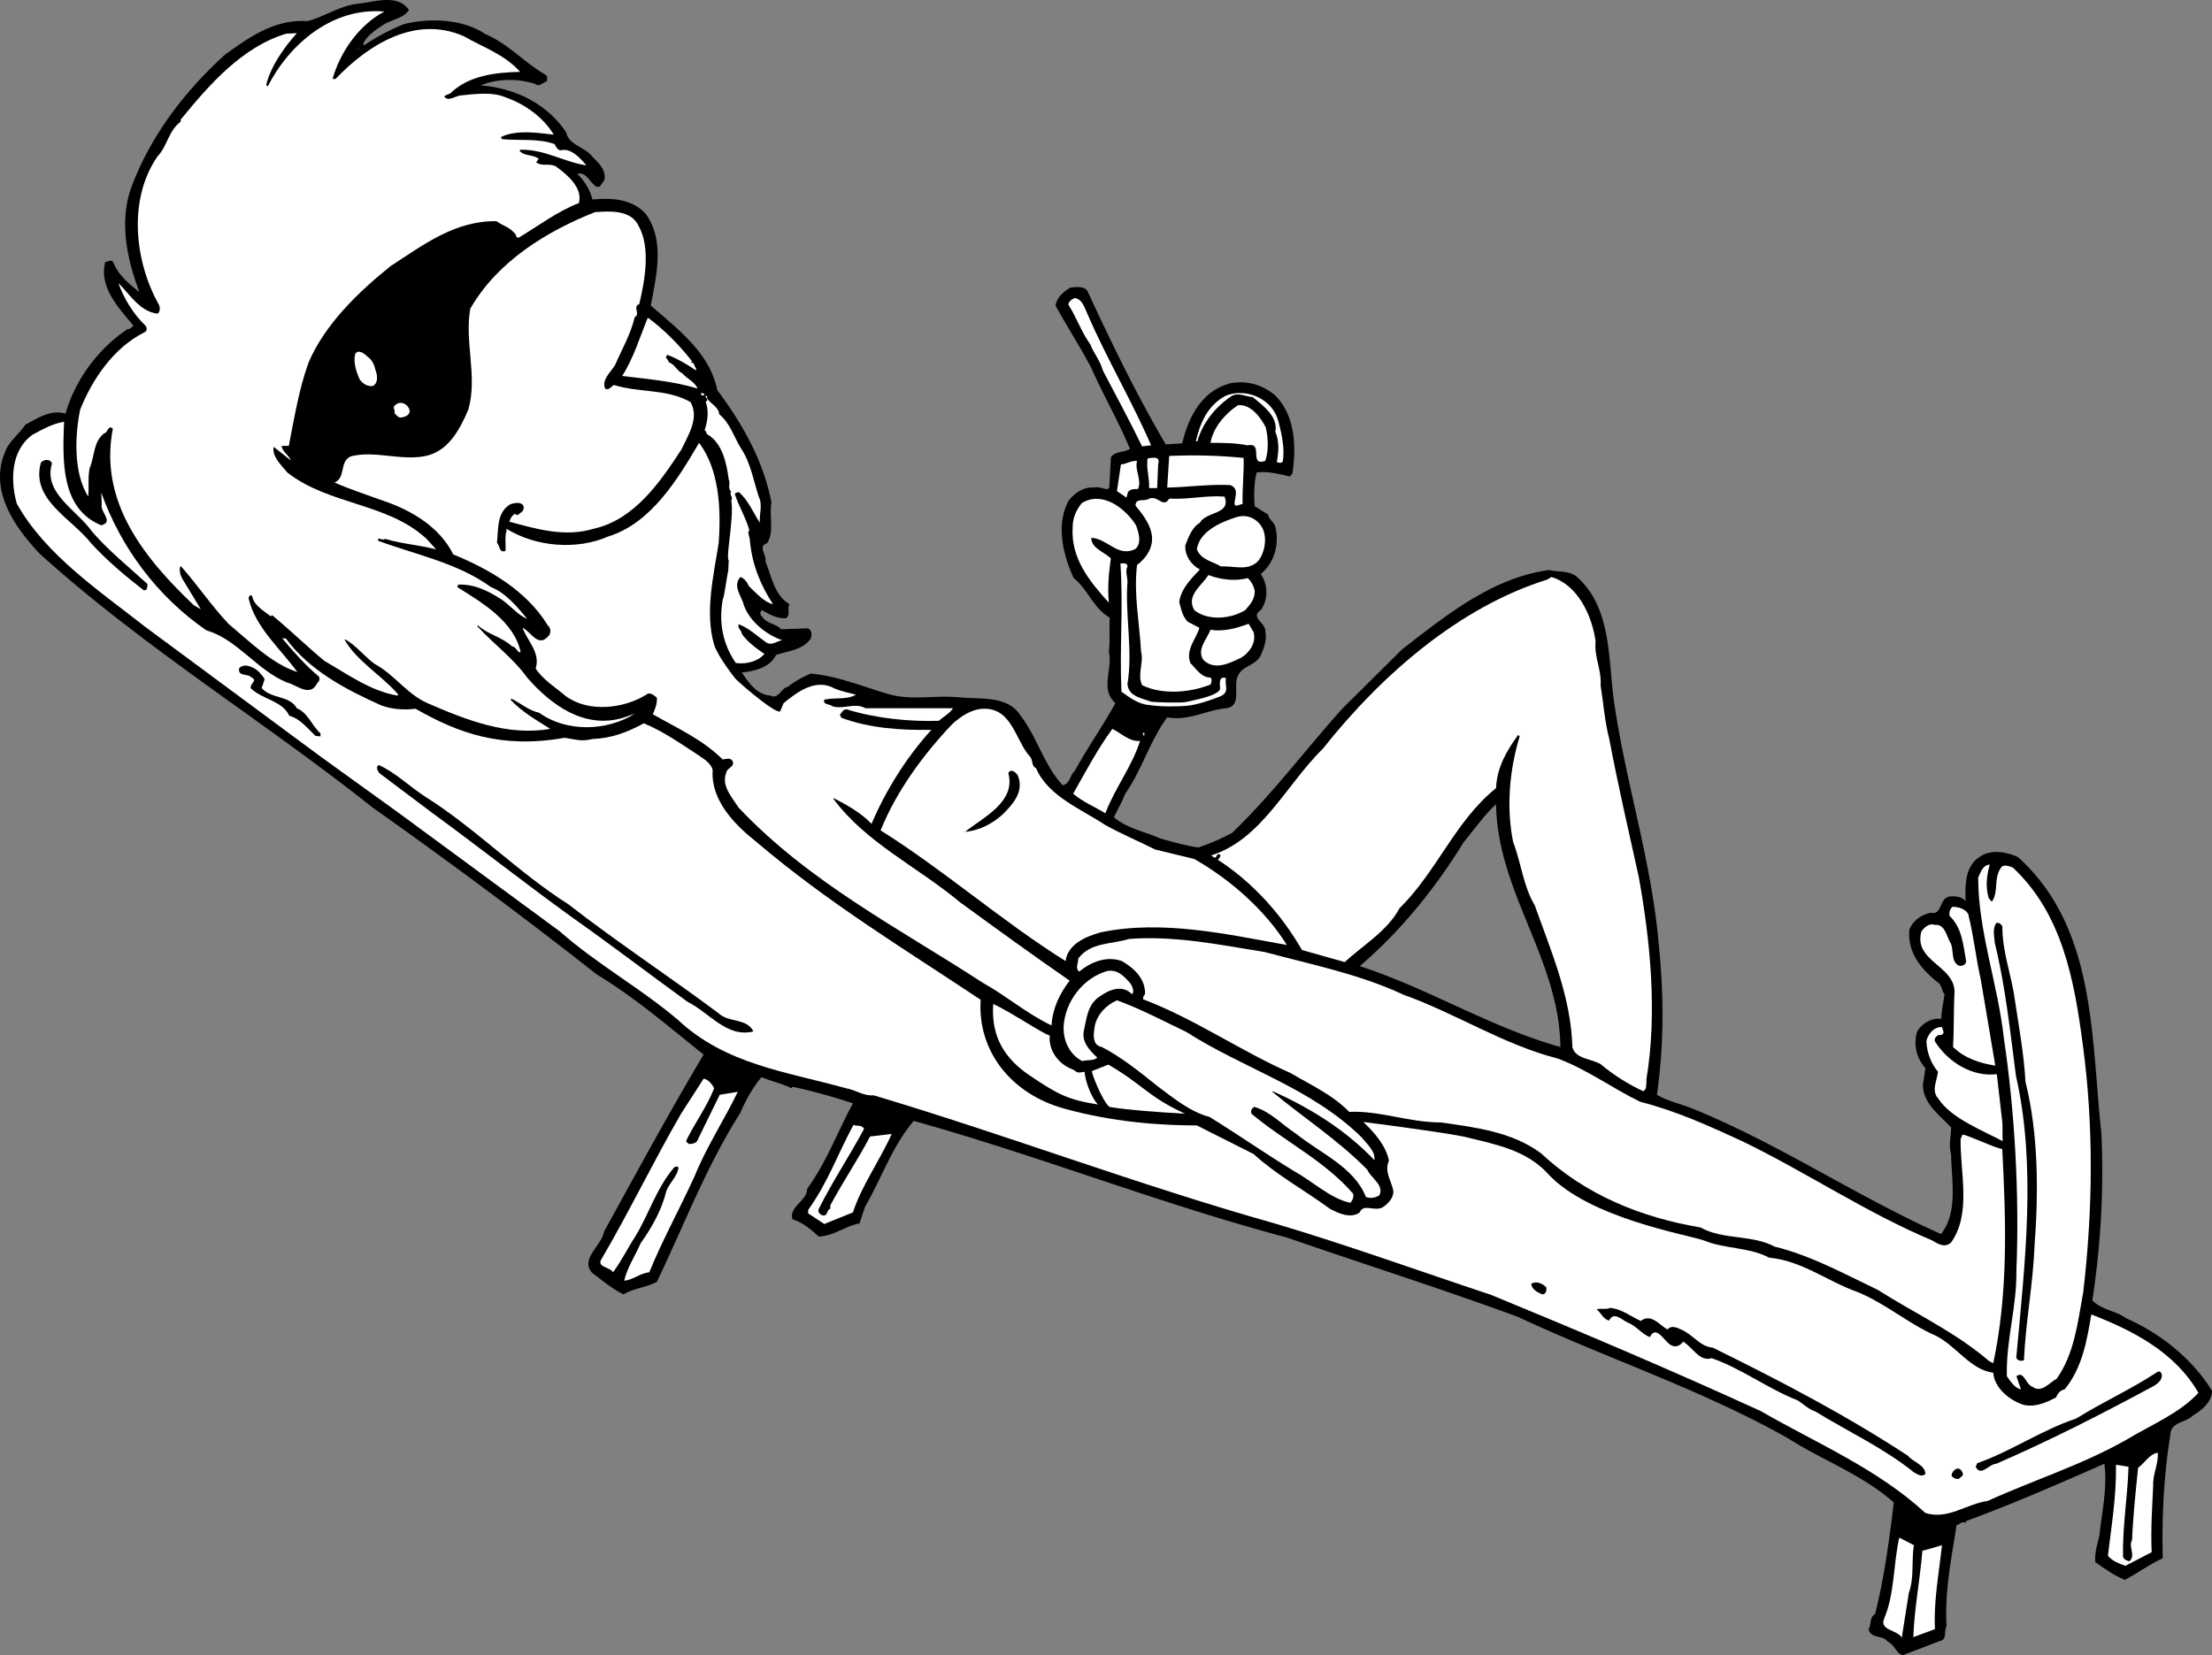
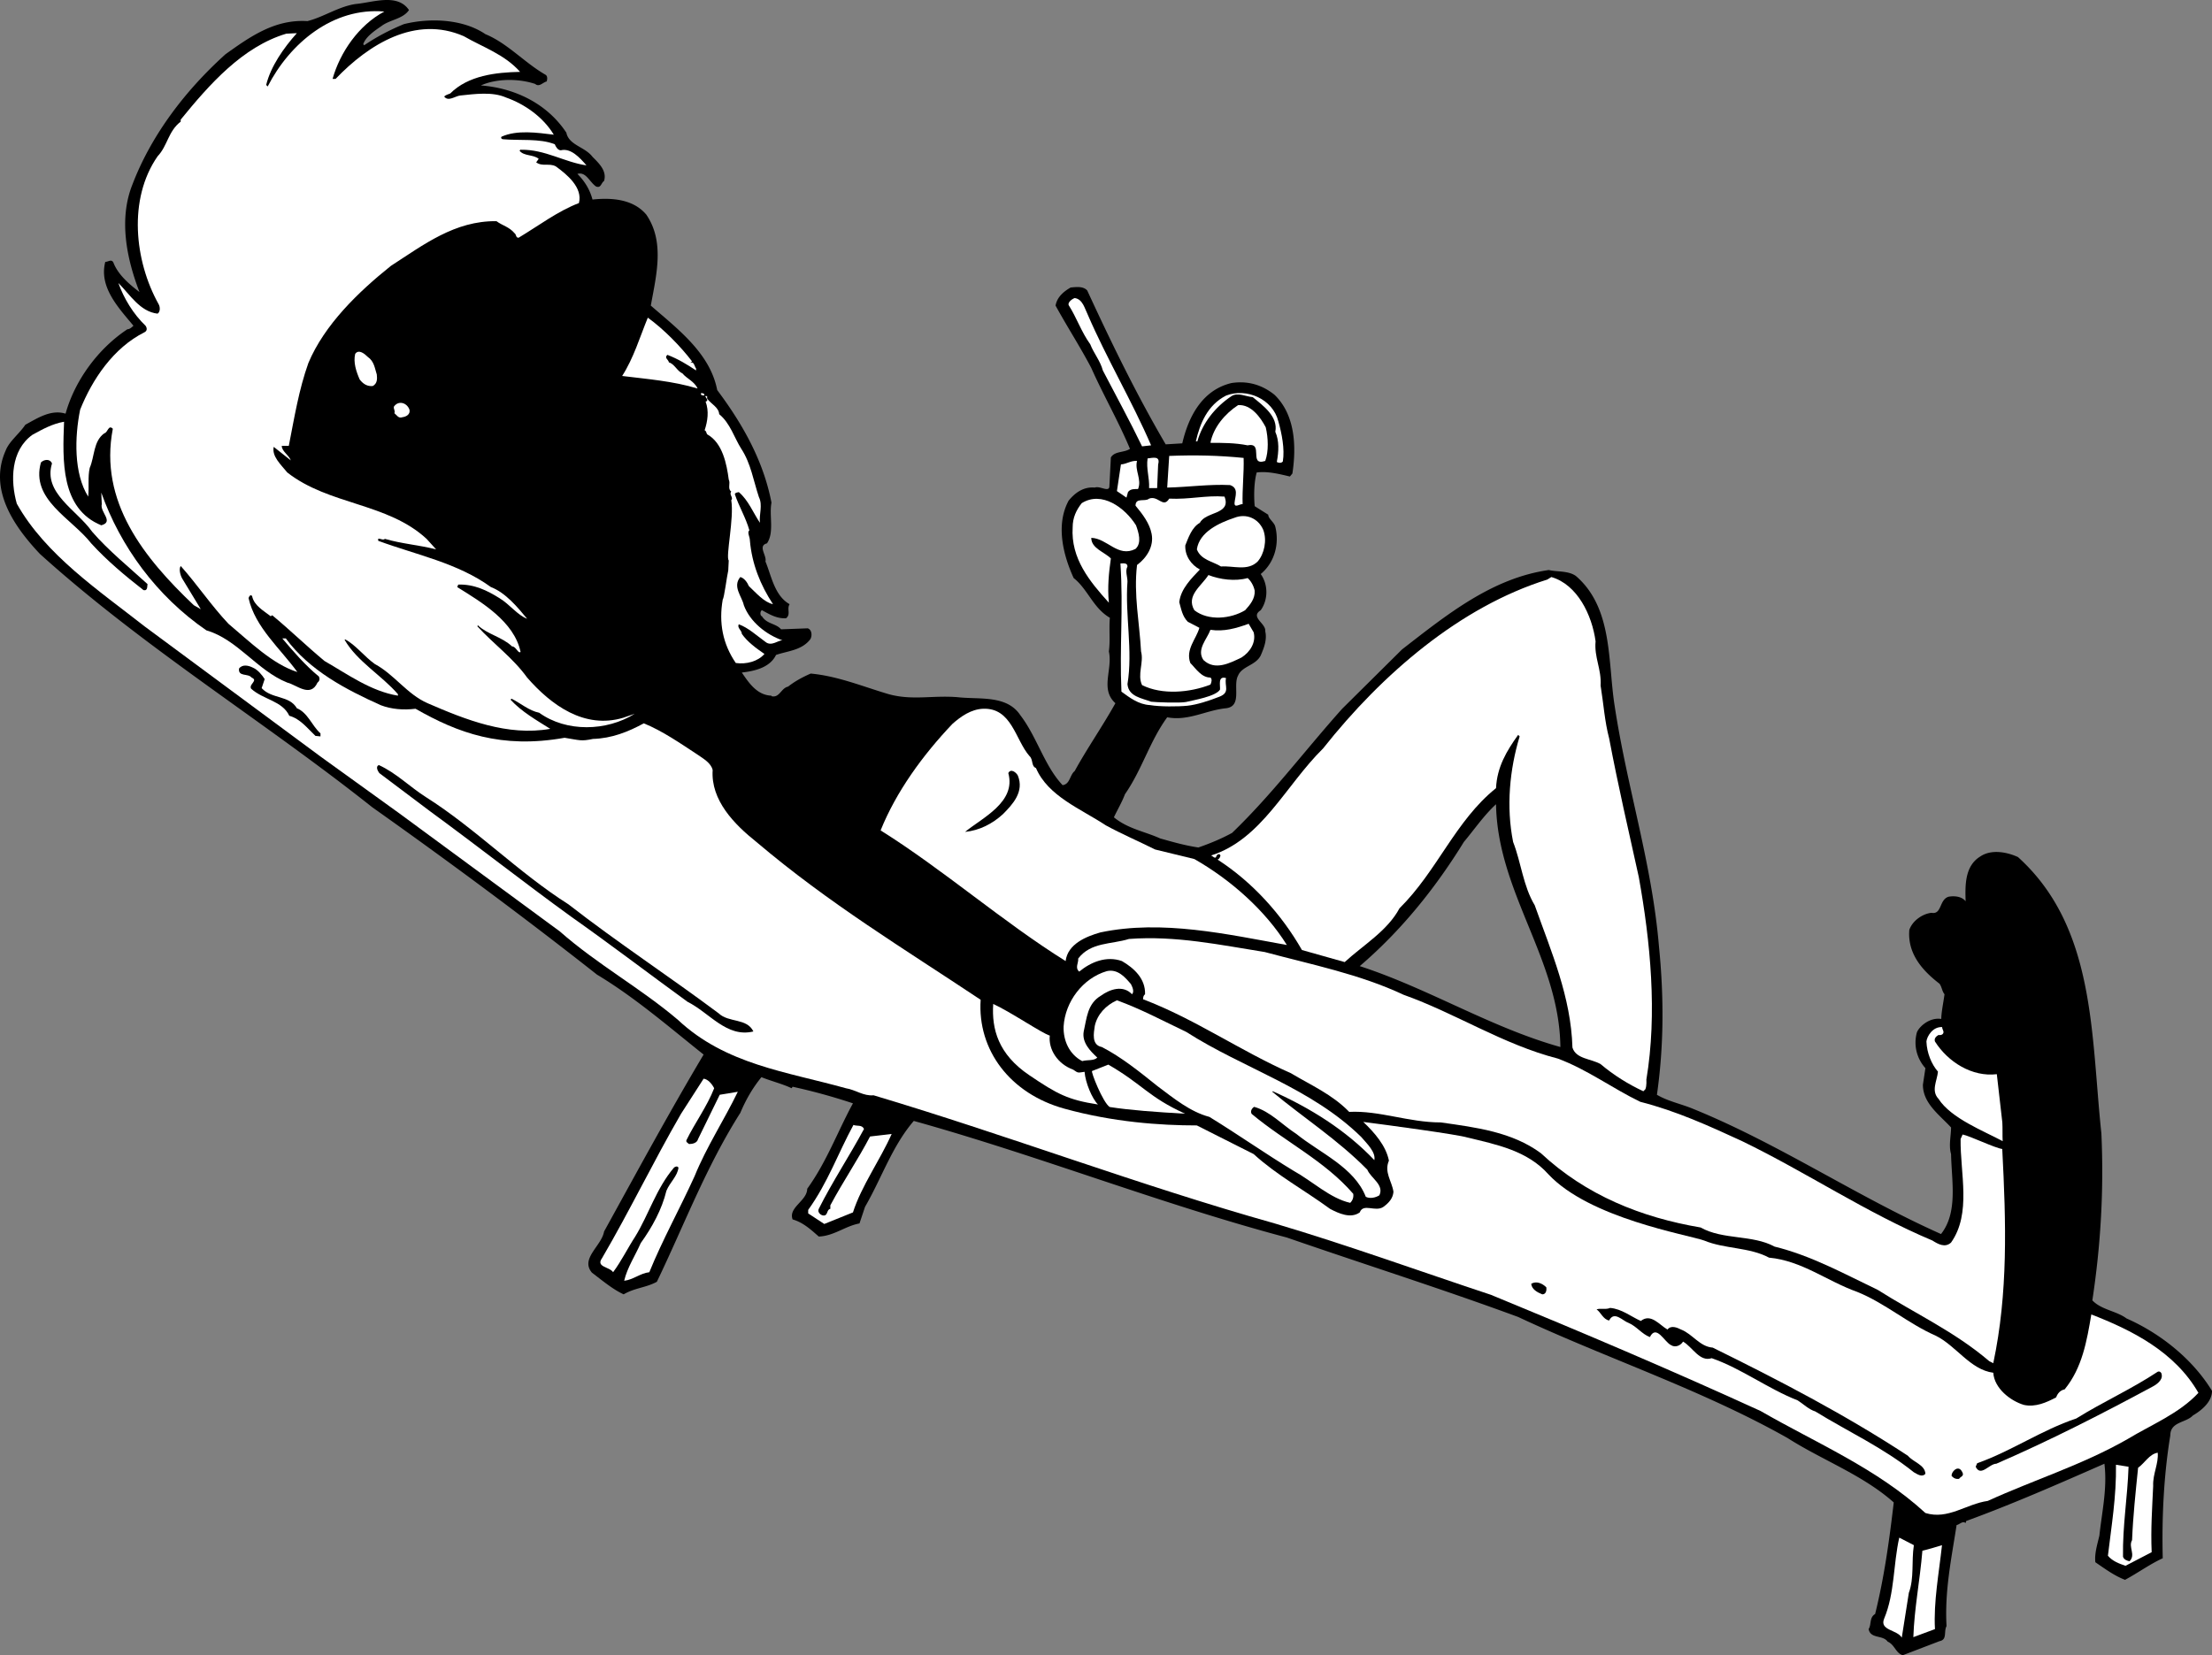
<svg xmlns="http://www.w3.org/2000/svg" width="439.939" height="329.297">
  <rect width="100%" height="100%" fill="#808080" stroke="none" />
  <path d="M386.095 202.711c.008-1.359.437-3.328.644-4.914-.5-.597-.5-1.398-1-2.097-3.398-2.602-6.398-6-6-10.7.602-1.8 2.602-3.203 4.403-3.402 2.097.403 1.5-2.597 3.398-3.2 1.102-.198 2.602-.1 3.399.9-.098-3.098-.2-7 2.902-8.899 2.2-1.5 5.3-.898 7.5.102 15.5 14 14.5 35.398 16.598 55 .5 11.097-.098 22-1.797 33.199 1.797 1.898 4.797 2.097 6.797 3.597 6.601 2.903 13.101 8 17 14.403 0 2.199-2.098 3.898-3.797 4.898-1.403 1.5-4.5 1.2-4.5 4-1.301 7.903-1.703 16.403-1.5 24.403-2.602 1.199-4.903 2.898-7.5 4.296-2.102-.796-4-2.199-5.903-3.5-.199-1.699.403-3.597.801-5.296.5-4.704 1.602-9.403 1-14.301-9.101 4-18.2 8-27.5 11.398l-.101.403c-.598-.5-1.2.296-1.797.398-1 6.5-2.403 13.102-2 20.102-.602 1.097.199 2.699-1.403 3l-7.3 2.796c-1.399-.398-1.598-2.097-3-2.699-1-1.398-3.399-.5-3.797-2.5.597-.898.097-2.3 1.297-3 1.8-7.3 2.8-14.5 3.703-22.2-6.203-5.5-14.203-8.397-21.102-12.8-17.2-9.7-35.898-15.8-53.601-24.097-15.2-5.602-30.7-10.5-46-15.801-25.2-6.7-49.098-16.2-74.2-23.2-4.3 5-6.398 11.399-9.699 17.098l-1.101 3.3c-2.797.5-5.098 2.5-8.098 2.603-1.602-1.403-3.102-2.801-5.2-3.403-.902-2.398 2.9-3.7 2.9-6.097 3.898-5.403 6-11.301 9.1-17a117.495 117.495 0 0 0-12-3.301l-.202.3c-1.598-.8-4-1.402-6-2.203-1.797 2.204-3.098 4.5-4.2 7.102-6.8 10.7-11.199 22.398-16.597 33.602-2.203 1.199-4.403 1.199-6.602 2.5-2.2-1-4.3-2.801-6.3-4.301-2.4-2.801 1.902-5.301 2.402-8.2 6.5-11.8 12.898-23.601 19.797-35.203-6.899-5.5-13.7-11.398-21.2-15.898-14.597-11.5-29.597-22.602-44.699-33.3-21.8-17.302-45.398-31.7-66.101-50.4-5.098-5.402-10.297-12.8-6.797-20.6.699-1.802 2.699-3.302 3.898-5.098 2.399-1.301 5.102-3.102 8-2.204 1.8-6.5 6.399-12.898 12.3-16.796.4 0 .802-.301 1.2-.704-3-3.597-6.898-7.699-5.601-12.699.601 0 1.203-.597 1.601.102.899 2.398 3.102 4.3 5.2 5.898-2.5-6.5-4.2-14.398-1.4-21.398 3.7-9.7 10.4-18.602 18.5-25.903 4.9-3.5 9.802-7 16.302-6.597 3.199-.801 6.199-2.903 9.597-3.403 3.403-.296 8.301-2.199 10.602 1.204-1.2 1.796-3.8 1.898-5.5 3.199-1.3.898-3.102 2.097-3.602 3.597l.2.204c2.5-1.704 5.203-3.102 7.902-4.204 5.2-1.296 11.8-1 16.2 2 4.398 1.801 7.8 5.704 12 8.102.398.3.3.898.198 1.3-.8.2-1.5 1.2-2.3.5-3.297-1.1-7.7-1.1-10.797.302 6.597.5 13.097 3.5 17 9.398.5 2.5 3.699 2.8 5.199 4.8 1.3 1.302 2.898 2.802 2.3 4.802-.6.398-.6 1.5-1.6 1.097-1.302-.898-2-3-3.7-2.5 1.5 1.5 2.5 3.2 3 5.102 3.8-.403 8.098-.102 10.7 3 3.698 5.398 2 12 .898 18.097 5.402 4.704 11.8 9.5 13.203 16.801 5.097 6.801 9.199 14.102 10.797 22.403-.5 2.597.601 5.898-.899 8.097-1.898.5 0 2.403-.3 3.602 1.199 2.898 1.8 6.8 4.8 8.5-.601 1 .3 2-.7 2.8-1.901.098-3.3-.8-4.8-1.601-.398.2-.398 1.102 0 1.2 1 1.6 2.8 1.402 3.8 2.6l5.302-.198c.898.296.898 1.597.5 2.199-1.703 2.199-4.5 2.3-6.801 3.097-1.2 2.5-4.2 3.204-6.8 3.5 1.5 2.227 3.1 4.5 5.898 4.602v.102c1.601.398 1.902-1.602 3.3-1.903 1.403-1.097 2.903-1.898 4.5-2.597 5.403.5 10.403 2.597 15.5 4.097 4.7 1.3 8.7.2 13.7.602 4.3.5 9.8-.5 12.5 3.597 3.3 4.301 4.8 10.102 8.402 13.903 1.5-.2 1.398-2 2.398-2.801 2.403-4.398 5.602-9 8.102-13.5-3.102-2.8-.5-6.7-1.3-10.3.3-2.2 0-4.4.198-6.7-3.3-1.898-4.398-5.7-7.199-7.898-2.101-4.602-3.601-10.602-1-15.403 1.3-1.597 3-2.8 5.2-2.597 1-.403 2.8 1 2.902-.204l.297-5.796c.8-1.301 2.601-.903 3.8-1.704-2.3-5.5-5.3-10.699-7.699-16.097-2.2-4.2-4.8-8.2-7.101-12.403.3-1.699 1.601-2.796 3-3.597 1.101-.102 2.5-.301 3.3.597C221.04 68.2 226.04 78.501 231.841 88.4l3.3-.2c1.2-5.198 3.9-10.6 9.798-12 3.3-.5 6.101.4 8.5 2.302 4.203 4 4.402 10.398 3.601 15.699l-.5.597c-2.101-.5-4.5-1.097-6.601-.796-.5 1.796-.598 4.398-.399 6.699l2.7 1.699c0 .8 1.199 1.5 1.402 2.398.797 3.204 0 7-2.903 9.403 1.5 2.097 1.5 5.097 0 7.199-2.199 1.398 1.102 2.602.903 4.2.398 1.698-.301 3.402-.903 4.8-1 2-3.699 2.102-4.5 4-1.097 2 .903 6.102-2.398 6.5-4 .398-7.5 2.602-11.7 1.8-3.5 4.802-5 10.4-8.402 15.302-.597 1.597-1.5 3.097-2.199 4.597 2.8 2.3 6.102 2.8 9.2 4.2 2.5.703 4.902 1.402 7.6 1.8 2.302-.8 4.5-1.7 6.7-2.898 8-7.7 14.3-16.2 21.899-24.7l11.902-11.8c8.898-6.903 17.898-14.2 29.2-15.801 1.6.398 3.898.102 5.398 1.2 7.402 6.402 6.3 17.1 7.703 25.902 2.5 16.398 7.398 31.199 8.797 47.699 1 10 1 19.8-.399 29.597 2.2 1.301 4.8 1.801 7.2 2.801 17 6.903 32.5 17.403 49.3 24.903 3.399-4.301 2.102-10.5 2-15.903-.5-1.7 0-3.7 0-5.3-2.3-2.5-5.601-4.797-5.601-8.5l.5-3.297c-1.7-1.903-2.399-4.5-1.7-7.102.403-1.102 2.48-3.063 4.856-2.688zm-88.555-42.71c-2.398 2.199-4.3 5-6.398 7.5-5.602 9.097-12.403 17.597-20.703 24.699 13.8 4.5 26 12.199 39.902 16.097-.2-17.5-12.5-30.699-12.8-48.296" />
  <path fill="#fff" d="M398.224 228.583c-1.5-.2-6.383-2.582-7.883-2.883l-.402.898c-.098 6.8 2.203 14.8-1.899 20.602-1.2 1.097-2.601.3-3.7-.403-13.1-5.5-25.1-13.597-37.901-19.796-6.5-3-13.098-6-20.2-7.801-5.597-2.7-10.5-6.403-16.398-8.602-10.902-2.8-20.3-9-30.7-12.7-8.702-4.1-18.3-6-27.6-8.5-8.802-1.397-17.7-3.3-27-2.6-3.5 1.1-7.602.6-10.102 3.902.101.898-.7 1.8.203 2.597 2.297-1.898 5.398-3.199 8.5-2.097 2.398 1.398 4.699 3.5 4.597 6.597-.3.204-.398.602-.398 1 10.3 3.903 19.398 10.301 29.398 14.704 4 2.398 8.2 4.199 11.602 7.699 6-.301 11.8 2.097 18.2 2.097 7.1 1 14.198 1.903 19.898 6.102 9 8.398 20 12.8 31.8 14.8 4.403 2.5 10.301 1.4 14.7 3.802 7.3 1.796 13.8 5.398 20.5 8.597 7.402 4.7 15.3 8.3 22.203 14.2l.797.402c2.957-13.965 2.554-27.864 1.785-42.617m-11.957-24.247c-1.875-.125-3.028 1.864-3.125 2.864.097 2.3 1 4.5 2.297 6-.2 1.898-1.399 3.8.101 5.398 2.5 3.903 9.067 6.426 12.766 8.426-.067-1.195.008-2.52-.067-3.727l-1.097-9.597c-4.903.597-9.703-2.403-12.301-6.5-.2-.602.2-1 .7-1.301.5.102 1-.102 1-.602-.04-.34-.282-.62-.274-.96M76.439 2.297C71.34 5.001 67.642 10.4 66.142 15.7h.597C73.341 8.797 82.642 3 92.24 7.2c3.801 2.199 8.102 3.597 11.2 7.097-4.797.102-10.297.704-13.899 4.301-.5.2-.898.301-1.2.602.802 1.097 2.2-.102 3.2-.2 2.899-.3 6.399-.8 9.102.399 3.699 1.3 7.398 3.898 9.5 7.398-3.301-.398-7.301-1-10.403.403-.199.3.102.5.301.5 3.3.3 7.3-.2 10.3 1 .2.5.599 1.199 1.2 1.199 2-.5 3.8 1.5 5.102 3-4.301-.602-8.301-3.2-13-3.102-.203-.097-.203.102-.301.204.898 1.097 2.7.699 3.8 1.597l-.5.7c1.2.902 2.598.101 3.9.8 2.198 1.602 5.398 4.2 4.6 7.301-4.202 1.602-8 4.5-12 6.898-.6 0-.402-.597-.8-.898-1.102-1.3-2.402-1.5-3.602-2.398-8.3-.102-14.5 4.699-21 8.898-6.5 5.2-13.199 11.7-16.398 19.3-1.902 5.302-2.8 10.9-3.902 16.5h-1.4c0 1.098 1.399 1.802 1.8 2.9l-3.401-2.7c-.399 1.898 1.402 3.5 2.703 5.102 8.297 6.5 19.898 6 27.699 13.199l1.898 2.097c-3.5-.898-6.8-1.097-10.199-2.097-.398.5-1.601-.602-1.3.398 7.6 2.8 15.8 4.403 22.402 9.2 2.898 1.1 5.297 4 7.199 6.3-1.902-.7-3.5-2.898-5.5-4.097-2.402-1.5-5-2.801-8.2-2.704l-.202.5c4.8 3 11.3 6.801 12.601 12.903-.5.398-.898-1.102-1.7-1.102-2-1.898-4.901-2.398-6.8-4.2l-.101.2c3.203 3.5 7.101 6.3 9.902 10.2 4.8 5.5 11.398 10.3 19.098 8l2.3-.797c-5.597 3.5-13.597 3.699-19-.204-2-.398-3.699-1.898-5.5-2.796l-.199.199c2.2 2.398 5.2 4.097 7.899 5.8-8.5 1.5-16.797-1.8-24.399-5.101-4.101-1.8-6.601-5.7-10.5-7.8-2.101-1.5-3.8-3.802-5.898-4.9l-.102.098c2.5 4.301 7.3 7 10.602 10.801v.301c-5.403-.898-9.903-4.2-14.602-6.898-3.601-3-6.898-6.204-10.398-9.102l-.301.2c-1.402-1.098-3.3-2.098-3.7-4-.3-.5-.702.198-.702.402 1.3 5.796 6.3 10 9.703 14.699-5-1.602-9.403-6-13.703-9.602-3.399-3.597-6.2-7.8-9.5-11.5-.399.602-.098 1.801.3 2.5l3.7 6.102-1.399-.801c-9.898-9.398-18.898-20.602-16.101-35.102-.899-.898-1 .801-1.7.903-2.199 1.597-1.898 4.597-2.898 6.898-.402 1.801-.102 3.801-.3 5.7-2.9-4.598-2.7-11.899-1.602-17.297 2.402-6 6.601-12.301 12.8-15.403.602-.3.5-.898.2-1.3-2.399-2.297-4.297-5.399-5.399-8.5 2.3 2.3 4.3 5.703 7.8 6.101.599-.398.5-1.398.2-1.898-4.8-8.602-6.101-20.903-.2-29.403 2-2.097 2.099-5 4.599-6.898v-.403c5.703-7 12.3-14.5 21-17.097l2.101-.102c-2.6 2.903-5.2 6.602-6.1 10.302l.3.3c4.403-8.6 13-15.8 23.2-14.902" />
-   <path fill="#fff" d="m71.04 10 .5-.601-.2.3zm56 35c2.399 4.297 1.2 10.899.102 15.5-1.403.5.297 2-.903 2.598-.8 3.403-2.597 6.5-3.898 9.5-.902 1.5-2.7 2.903-2 4.7.8.5 1.2-.5 1.8-.7 5.2 1.602 10.5.7 15.2 3.403 1.8 3.199-.5 6.597-1.8 9.398-4.302 6.602-9.4 14-17.5 15.8-5.7 1.7-11.102.098-16.7-1.402 0-.398.5-1.296 1.098-1.597.5.699.902-.2 1.3-.301.301-.3.5-.7.403-1.2-.5-1-1.903-.6-2.602-.402-2.8 1.602-2.398 5-2.7 7.704.599.5.4 2.097 1.7 1.597.102-1.097-.2-2.8.2-4v-.398c5.8 3.597 14 4.3 20.3 1.5 8.5-2.602 13.899-11.602 18-18.602 4 5.301 4.399 13.102 3.899 19.903-1 6.5-2.797 13.796-.899 20.296.875 2.602 4.3 6.801 4.3 6.801 2.2 2.102 8.024 6.926 8.825 6.426l.676-1.625c2.898-2.398 6.5-5 10.2-2.898 1.5.597 2.698.796 4.198 1.199-1.8 1.097-4.3.5-6.3 1-.297 1.097 1.101.8 1.601 1.3 2.3.7 4.399-.8 6.602.399h17.398c-.7 1.102-1.7 1.5-2.8 2.5-5.9.2-12.7-.5-18.4-2.3-.698.1-.901.6-1.3 1.1l.3.598c5.599 2.102 11.9 2.5 17.9 2.403-5 5.5-9.098 12.097-11.9 18.699-2.198-2.3-5-3.8-7.5-5.102l-.1.102c6.5 8.8 16.699 13.5 25.199 20.602 7.402 5.398 14.3 10.398 21.8 15.597-2 2.602-3.398 5.5-3.597 8.903-4.903-2.301-9-5.903-13.703-8.5-16.598-10.801-34.598-20-48.598-34.903-1.3-2.097-3.402-4.199-2.402-6.898.203-1 1.902-1.2 1.203-2.403-.5-.597-1.203-.296-1.903-.199-4-4-9.199-6.3-13.898-9 .398-1 .898-2 .8-3.3-.6-.5-1.402-1.2-2.1-.598-4.5 2.8-11.5 3.597-16 .3-2.102-1.8-4.5-3.203-6-5.5 1-3.203-1.7-5.5-2.602-8.101 1.601.7 3 3.898 5 1.8.703-.6.703-1.698 0-2.3-4.2-6.898-11.7-11.2-18.797-14.102-2.703-5.5-8.403-8.796-13.703-10.597-3.297-1.2-6.7-2.301-9.899-3.7 2.3-1 .899-4.101 3.2-5.203 4.902-1.296 10.402 1.102 15.402-.199 4.297-1.199 6.398-5.398 8-9.097 1.898-6.602-.801-13.5.398-20.102 5.399-9.398 15.2-15.398 24.8-19.2 3-.198 7.2-.5 8.7 2.802" />
  <path d="M100.939 48.7c-3.098 3.3-6.797 6.5-8.2 10.5-2.8 3-1.699 7.699-1.398 11.8 1 5.899-.402 11.7-4.5 15.899-6.5 4.898-15.3-3.602-20.402 4.2 0 1.402-.5 2.6-.797 3.902h-.602c-2.2-1.5-4.101-3.301-5.8-5.403 1.8-6.097 2.6-12.8 5.3-18.597 2.602-4 5.75-9.102 10.2-12.801 6.199-4.7 12.8-9.2 20.199-11.301 2.3-.602 4.402-.2 6 1.8" />
  <path fill="#fff" d="M216.34 62.598c3.802 8.801 8.802 17.2 12.599 26l-1.797.2c-2.403-5-5.203-10.098-7.801-15.098-.5-1.903-1.8-3.403-2.5-5.2-1.8-2.5-2.7-5.3-4.3-7.8-.2-.5.6-1.2 1.198-1.403 1.602.204 2 2.102 2.602 3.301m-78.699 9.301c-.102.102-.301.2-.301.3.7-.402.8.802 1.098 1.098v.403c-1.797-1.2-3.598-2.301-5.7-3.102-.699.602.2.903.301 1.5 1.102.301 1.602 1.7 2.7 2.2.8 1 2.402 1.601 3 3-4.9-1.5-10.2-1.899-15-2.5 2.3-3.598 3.5-7.7 5.1-11.598 3.2 2.3 6.599 5.8 8.802 8.699M74.939 74.5c.101.899.101 1.797-.797 2.297-1.102.102-1.903-.398-2.602-1.296-.7-1.602-1.3-3.403-.898-5.102.699-1 1.898 0 2.5.602 1.297.898 1.398 2.296 1.797 3.5m179.301 9.296c.699 2.5 1.3 5.5.902 8-.301.403-.903.301-1.203.102.402-2.102.5-4.2-.297-6 .597-3-2.403-5.2-4.5-6.898-1.403-.102-2.903-1-4.203-.204-3.297 2.204-5.797 5.403-6.797 9h-.301c.8-3.5 2.3-7.199 6-9.097 4.098-1.602 9.3.699 10.398 5.097M140.04 78.7c0-.102-.8.097-.601-.5.3 0 .8.097.601.5m.602.597c.797 1.102 2.297 1.704 2.398 3.102 2.2 1.8 3 4.7 4.399 6.898 1.902 2.903 2.402 6.301 3.5 9.602.8 1.602 0 3.5.203 5.102-1.301-1.903-2.301-4.5-4.203-6.102-.2.102-.598 0-.797.398.797 2.403 2.199 4.704 2.898 7.204-.5.398.102 1.296.102 2 .398 4.699 2.097 8.898 4.597 12.699-1.8-.403-3.3-2.2-4.8-3.602-.297-.7-.899-1.597-1.7-1.8-1.597 1.902.301 3.8.7 5.6 1.203 3.302 4.5 5.9 7.703 7.001-.801-.102-2.203 1.3-3.403.3-1.8-1.3-3.398-2.8-5.3-3.5-.399.7.601 1.2.601 1.9 1.102 1.6 2.899 2.902 4.5 4-1.3 1.5-3.601 2.1-5.7 1.8-2.6-3.8-3.401-8-2.6-12.602.3-.398.8-4.5 1.1-5.796l.099-2c-.649-.727 1.101-8.403.5-12 .5-.5-.5-1.102 0-1.704-.797-.597-.098-1.597-.5-2.398-.399-3-1.2-7.3-4.297-9-.203-.3-.102-.602-.5-.8.597-1.802.898-3.802.199-5.7.7-.2.098-.7-.102-1.102h.403v.5M81.439 81.5c.203.899-.598 1.399-1.399 1.5-.8.297-1.101-.402-1.601-.8.203-.5-.2-.801-.098-1.301.898-1.3 2.597-.8 3.097.602" />
  <path fill="#fff" d="M251.74 85c.5 2.098.6 4.797-.098 6.7-3.403 1.097-.204-3.801-3.5-3.102-2.403-.5-5.102-.5-7.403-.5.602-3.097 2.903-5.8 5.5-7.5 2.602-.199 4.5 2.5 5.5 4.403m-33.367 134.73c-5.984-.93-8.058-2.043-13.664-5.832-6.168-4.168-7.5-9.168-7.168-14.168 3.5 1.602 9.625 5.793 11.25 6.293-.3 2.7 1.5 5.625 4.649 6.773 1.109.793.957.582 2.27.434.163 2.168 1.5 5.336 2.663 6.5m2.336.5c4.086.637 9.094.996 15 1.336-7.336-3.336-8.367-5.77-15.27-9.77l-3.23 1.27c-.336 0 2.164 6.332 3.5 7.164" />
  <path fill="#fff" d="M195.04 198.899c-15.328-10.219-30.101-19.102-44.601-31.398-4.399-3.5-9.098-8.301-8.7-14.301-.3-1.403-1.898-2.301-2.898-3-3.5-2.301-7.102-4.801-10.8-6.301-3.102 1.7-6.4 3-10.102 3.102-2.399.5-2.524.273-5.649-.227-12.625 2.25-21.25-.977-29.648-5.773-2.403.296-4.801.097-6.903-.704-6.898-3.097-14.199-6.898-18.898-13.296h-.7c2.098 2.5 4.598 5.398 7.298 7.597.203.5.101.903-.297 1.2-1.403 3.101-4.203.402-6 0-6-2.399-9.903-8.598-16.102-10.399-9.898-6.8-17.101-16.7-20.898-27.398l.097 2.296c-.398 1.602 2.5 3.5-.097 4.204-8.102-3.301-7.703-12.903-7.403-20.602-2.3.398-4.3 1.5-6.3 2.602C2.142 89.598 2.04 95.598 3.34 100.2c5.7 10.199 16.5 17.398 25.398 24.398l35 25.903 15.801 11.398 31.8 23.398c7.5 6.602 16.099 11.301 23.5 17.602 9.5 8.898 21.599 10.3 33.4 13.602 1.902.296 3.5 1.597 5.5 1.398 26.8 8 52.8 17.898 79.8 25.5 14.5 4.3 28.8 9.5 43 14.2 18 7.402 35.899 15 53.602 23.1 11.097 6.4 23.097 11.4 32.797 20.302 4.5 1.398 8.101-1.801 12.402-2.403 9.2-4.199 18.898-7.199 27.8-12.3 4.798-2.899 10.298-5.098 14.098-9.2-4.699-8.199-13.3-12.5-21.3-15.597-.899 5.296-1.797 10.597-5.297 14.898-.903.2-1.403.8-1.703 1.602-1.899 1-4.098 2-6.399 1.5-2.7-.801-5.898-3.301-6.101-6.403-4.598-.597-7.399-5.398-11.5-7.398-5.297-2.301-10.098-6.5-15.598-8.7-5.902-2.101-11-6.203-17.5-6.8-3.902-2.102-8.8-1.7-12.902-3.403-3.399-1.199-22.774-4.398-31-13.199-4.2-4.7-10.297-5.898-16.098-7.3-1.902-.598-16-2.5-20.7-3.098 2.2 2.097 4.5 4.699 5.098 7.699-1 2.3.602 4.102.903 6.2-.102 1.3-.903 2.198-2 3-1.602 1.1-4-.802-4.703 1.1-1.797 1.302-4.2.2-5.899-.698-5.2-3.801-10.601-6.704-15.2-10.903l-11.3-5.7c-7.332.001-16.668-.667-26.332-3.331-10.805-2.98-17.336-11.668-16.668-21.668M247.34 91.098c.099 3-.3 6.2-.198 9.2-.5-.098-1.703.902-1.602-.297.102-1.204.899-2.903-.898-3.5-4.102-.204-8.203.398-12.5.5l.398-6.301c5.102-.2 9.8-.102 14.8.398m-17 1.301-.198 4.7h-1.602c.102-2.098-.601-3.802-.3-5.9 1-.1 2.6-.6 2.1 1.2" />
  <path d="M10.34 92.2c-1.8 5.898 4.9 9.199 8 13.597 3.2 3.704 7.5 7.204 11 10.403-.1.398.099 1.398-.8 1.199-3.601-2.8-7.3-5.898-10.398-9.3-3.903-5-12.102-8.7-10-16.098.597-.602 1.797-.801 2.199.199" />
  <path fill="#fff" d="M226.142 91.7c-.5 1.898 1 3.699.199 5.597-.602 0-1.5-.097-2 .602l-.3 1.102-1.9-1.301.798-5.301c1.203-.102 2-.8 3.203-.7m17.398 7.098c1.399 3.602-3.7 2.903-4.898 5.204-1.602.898-2.301 3-2.903 4.5-.097 2.097 1.2 3.898 2.903 4.796-1.602 1.704-3.801 3.801-4.102 6.5.399 1.403.602 2.801 1.7 3.903l2.3 1.199c-.601 2.2-2.8 4.3-1.8 7 1.1 1.102 2.199 2.898 4 2.898.402.301.199 1 0 1.403-4.098 1.597-9.598 2.097-13.598.097-1-2.097.398-4.5-.203-6.699-.297-5.699-1.5-11.3-.797-17.199 1.898-1.398 3.398-3.7 2.898-6.2-.398-2.1-1.8-3.902-3.2-5.6 0-1.7 1.9-.7 2.7-1.4 1.8-.698 2.8 2 4 0 4 .2 7.3-.698 11-.402" />
  <path fill="#fff" d="M225.939 104.5c.5 1.399 1.203 3.5-.098 4.7-3.5 1.8-5.602-2.102-8.8-2.2 0 2.098 2.6 2.797 3.897 4.098-.398 2.801-.699 5.7-.398 8.801-3.8-4.2-7.601-8.8-7.2-15 0-1.898.7-3.398 1.802-4.8 4-2.5 8.597.902 10.797 4.402m25.301.898c.8 2.102.199 4.8-1.098 6.3-2 2-4.903.802-7.301 1-1.602-1-4-1.3-4.8-3.402.5-3.5 4.5-5.296 7.5-6.296 2.3-.903 4.698.097 5.698 2.398" />
  <path fill="#fff" d="M235.915 139.649c1.414-.36 5.856-1.074 6.727-2.45.097-.8-.5-2.8 1.199-2.3-.363 1.562.887 2.836-1.3 3.7-2.188.862-4.563 1.612-6.376 1.8-1.812.187-5.523.21-7.437-.125-2.313-.125-4.063-1.5-5.688-2.676-.398-9.097.399-16.3-.2-25.5.5 0 1.4-.199 1.4.602-.5.898 0 2 0 3-.5 6.699 1.1 13.699 0 20.398.199 2.5 2.902 2.8 4.699 3.5.851.113 5.789.3 6.976.051M248.142 115c.597.5 1.199 1.5 1.398 2.5.102 1.598-.898 2.797-1.898 3.899-2.801 1.7-7.301 2.2-10.102 0-1.7-2.898 1.399-4.8 2.8-7 2.302.898 5.302 1.3 7.802.602m69.198 12.597c-.3 3.2 1.2 5.5 1 8.8.599 3.7.802 7.103 1.7 10.5 1.8 9.5 3.8 18.103 5.899 27.603 2.3 12.796 3.703 27.097 1.5 40.296 0 0 .101 1.204-.2 1.903l-.398.398c-3-1.398-5.902-3.2-8.5-5.398-1.902-1.102-4.902-1-5.602-3.301-.3-10.102-4.199-19-7.5-28.3-2.3-3.802-2.699-8.5-4.3-12.598-1.399-7-.7-14.403 1.3-21l-.3-.301c-2.297 3.199-4.2 6.398-4.399 10.597-8.101 6.5-11.7 16.5-19.2 23.903-2.401 4.5-7.198 7.3-10.901 10.699l-8.5-2.398c-4-7-9.797-13.5-16.797-18 .398-.102.5-.5.597-.801-.199-.5-.699-.2-.8.097-.2.801-.797-.097-1.098-.097 10.098-3.2 14.8-13.903 22.3-21.301 11.798-14.898 27.298-28.2 44.598-33.602l.801-.5c5.2 1.5 8.102 7.602 8.8 12.801" />
  <path fill="#fff" d="M249.34 125.797c.5 2-.698 3.903-2.401 5-2.297 1.102-5.297 2.704-7.598.5-1.402-2.097.7-4.097 1.398-6 2.7.403 5.102-.296 7.602-1.199l1 1.7" />
  <path d="m52.642 135.098-.602 1.8c2 2.2 5.5 1.4 7 4.001 2.2.898 3 3.5 4.7 5v.602l-1-.102c-1.598-1.5-3-3.398-5.2-4-1.398-3-5.2-3.2-7.601-5.398-.5-.903 1.5-1.602.101-2.204-.7-.898-2.7-.097-2.5-1.796.7-.903 1.899-.602 2.7-.204 1 .403 1.902 1.5 2.402 2.301" />
  <path fill="#fff" d="M204.74 150.399c.8.7.3 2 1.3 2.398 2.399 5.602 8.899 8.102 13.899 11.403 3.101 1.699 6.601 3.199 9.8 4.8l7.801 1.899c7.2 4.102 14.102 10.2 18.399 17.102-11.7-2.102-24.797-5.102-37.098-2.5-2.8.796-6.5 2.296-6.902 5.699-12.5-7.801-24.2-18.102-36.797-26 3.097-7.7 8.398-15 14.297-21.2 1.703-1.5 3.703-2.902 6.101-3 5.7-.203 6.399 6.2 9.2 9.399" />
-   <path fill="#fff" d="M226.74 147.399c-1.5 4.898-5 9.398-6.9 14.398-2.1-1.296-4.401-2.199-6.401-3.898 2.5-4.398 4.8-8.8 7.8-12.898 1.801.898 3.403 2.597 5.5 2.398m.801-.899-.3-.703h.402zm0 0" />
  <path d="M84.74 158.598c9.8 6.2 18.5 15.102 28.3 21.3 9.899 7.7 20 14.302 29.899 21.7 2 1.903 5.601.903 6.902 3.602-5.3 1.3-8.7-3.7-13.102-5.903-7.699-5.597-15.3-11.398-23.097-16.898-9.403-6.8-18.801-14.2-28.102-21l-10.101-7.602c-.297-.398-.797-1.296-.098-1.597 3.5 1.597 6.098 4.3 9.398 6.398m117.7-4.301c1.3 3.204-1 5.704-3 7.704-2.098 1.898-4.598 3.199-7.5 3.5 3.402-2.801 10.203-5.903 8.601-11.704.5-1 1.602-.097 1.899.5" />
-   <path fill="#fff" d="M395.74 172c-.598 2.098-.9 4.399-.2 6.7l.602.699c1.5-2.102.199-4.8 2-7 .5-.398 1.5-.102 2.199.2 9.8 9.198 12.2 22.3 13.898 35.198 2.2 16.301 2 32.801.102 49.204-1.102 6.097-1.8 12.398-5.3 17.296-1.5.801-3 2.903-4.802 1.602-1.398-.5-1.699-3.3-3.199-2.102l.899 2.602c-1.2-.2-2.098-1.602-2.797-2.602-.203-7.199 2-13.699 1.898-21.097.602-14.903-.3-31.403-2.5-46.2-1.2-10.8-5.101-21.203-5.101-31.902.5-1.097.902-2.5 2.3-2.597" />
-   <path fill="#fff" d="M391.439 181.797c1.101 4.301 1.5 8.602 2.5 13l2.902 17.204c-3.102-.5-6-1.403-8.402-3.704.203-3.398.101-7.699.3-11.097-.199-5.2-8.199-6-6.597-11.903.597-.796 1.5-1.699 2.699-1.296 2-.204 2.3 2.296 3.098 3.597.703 1.3 0 3.602 1.601 4.5.7.2 1.5-.2 1.5-.898-.601-3.301-.8-6.602-3.3-9-.098-.801.1-1.403.6-1.801 1.099 0 2.5.398 3.099 1.398" />
  <path d="M398.24 184.297c0 5.301 1.902 9.903 2.5 14.704.8 5.296 1.8 10.699 2.1 16.199 2.599 10.398 2.599 22.097 1.802 32.699-.301 7.602-1.801 15.398-2.102 22.7-.601.3-1.7 0-1.5-.802 1.7-18.597 4-37.898-.101-55.796-1.098-8.5-2.098-17.903-4.2-26.403-.097-1.398-.5-2.8.301-4 .602-.098 1 .301 1.2.7" />
  <path fill="#fff" d="M224.939 195.797c.3.602.703 1.5.203 2-1.801-1.898-4.403-1-6.203.301-2.7 1.602-2.797 4.5-3.399 7.102-.398 2.199 1.3 3.898 2.7 5.199-.7.7-2 .398-3 .7-2.5-1.302-3.801-4-3.7-6.9.3-4.902 3.8-9.6 8.602-11 2.199-.5 3.699 1.302 4.797 2.598" />
  <path fill="#fff" d="M235.939 205.297c11.402 7.301 24.8 11.102 34.8 20.903 1.2 1.398 2.903 3 2.602 4.597-5.7-6-12.8-10.398-20.2-13.699l-.1.102c6.1 5.097 13 9.5 18.898 15.5.703 1.699 3.402 3 2.402 5.097-.8.5-1.902.704-2.7.301-2.3-5.898-9.1-8.7-13.8-12.5-2.8-1.8-5.2-4.5-8.402-5.398-.5.3-.797.898-.5 1.398 6.703 5.602 14.5 9.3 20.203 15.903.097.699-.102 1.296-.602 1.796-4-.898-7.5-4.296-11.3-6.398-5.598-3.398-11-7.2-16.7-10.7-3.8-1-7.101-3.698-10.3-6.1-3.5-2.802-7.2-5.802-11.098-7.802-2.102-.398-1.602-2.796-1.403-4.199.5-2.3 2.2-4.097 4.403-5.097 4.699 1.699 9.199 4.097 13.797 6.296M142.04 216.5c-1.398 3.598-3.898 7-5.5 10.297-.2.403.3.602.5.801.7 0 1.602-.2 1.8-1l4.302-8.8 3.597-.598c-2.699 5.597-6.199 10.898-8.597 16.8-2.903 6.399-6.403 12.7-9 19.098-1.801.2-3.203 1.5-5 1.7.597-2.598 2.199-5 3.297-7.5 2.3-3.2 4.203-6.7 5.101-10.4.7-1.698 2.2-2.897 2.399-4.6-.2-.4-.7-.2-.899 0-3.5 4.1-5 9.3-7.7 13.703-1.5 2.296-2.698 4.796-4.401 7.097-.7-1.097-3.5-1-2.2-2.8 5.5-9.4 10.2-19.2 15.7-28.7l4.5-7c.902.102 1.703 1.102 2.101 1.903m29.8 8.097c-2.901 5.403-6.3 10.5-9 15.903-.3.597.302 1.199.802 1.296 1.097.204.699-1.199 1.5-1.296v-.704c2.5-4.699 5.5-9.097 7.898-13.699l4.3-.5c-2.3 5.2-6 10.3-7.698 15.602l-5.703 2.3-3.2-2.101v-.7c3.903-5.402 5.903-11.198 9-16.902.7.301 1.7-.097 2.102.801" />
  <path d="M307.54 256.098c.102.7-.101 1.403-.8 1.403-1-.403-2.098-1-2.2-2.102 1-.602 2.2-.102 3 .7m18.8 6.698c2-1.597 3.7.801 5.302 1.704.699-.903 1.898-.403 2.699 0 2.3.898 3.7 3.398 6.3 3.597 13.2 6.5 26.298 13.301 38.798 21.5 1.101 1.301 3.402 1.801 3.5 3.602-.7.8-1.7 0-2.297-.301-6.102-4.898-13.102-8.102-19.602-12.102-1.3-.398-2.398-1.5-3.5-2.199-5.898-2.3-11.101-6.3-17.101-8.398-2.399.8-3.797-2.2-5.7-3.301-.398.7-1.5 1.3-2.398.7-1.3-.598-2.902-4.2-4.2-1.598-1.6-.602-2.6-2.102-4.202-2.801-1.2-.403-2.899-2.5-3.899-.5-1.2-.2-1.7-1.7-2.5-2.2.7-.3 1.8.098 2.7-.3 2.3.199 4.1 1.699 6.1 2.597M429.939 273.5c.203 1.098-1.098 2-1.899 2.399-10.2 5.5-20.398 10.7-31 15.3-1.398 0-3.101 2.7-4.101.598l.3-.699c6.801-2.398 12.801-6.597 19.7-8.898 5.3-3.301 10.902-5.801 16.203-9.301.398-.2.797.2.797.602" />
  <path fill="#fff" d="M428.24 295.598c-.2 4.5-.5 8.5-.301 13.2l-5.2 2.703c-1.199-.403-2.597-.903-3.5-2 .7-5.903 1.7-11.801 1.602-18.102l2.5.398c-.2 6.102-1.2 11.704-1.102 17.903.2.597.801.8 1.301.898 1.3-1.3-.3-2.8.5-4.2.2-4.8.7-9.5 1.2-14.397 1.3-.903 2.199-2.704 3.902-3 .199 2.199-1 4.199-.903 6.597" />
  <path d="M390.34 293c.302.7-.5.797-.698 1.2-.602.097-1.102-.102-1.5-.602 0-.597.5-1.199 1-1.398.699-.2 1 .398 1.199.8" />
  <path fill="#fff" d="M380.642 307.399c-.5 3.3.097 6.5-1 9.5l-1.403 8.898c-.898-1.597-4.5-1.398-3.5-3.796 2.102-5 1.801-10.801 3-16.102l2.903 1.5m5.598 0c-.598 5.5-1.7 11.3-1.4 16.7l-4.3 1.6c.2-5.8 1.3-11.198 1.8-17.198 1.302-.301 2.599-.704 3.9-1.102" />
</svg>